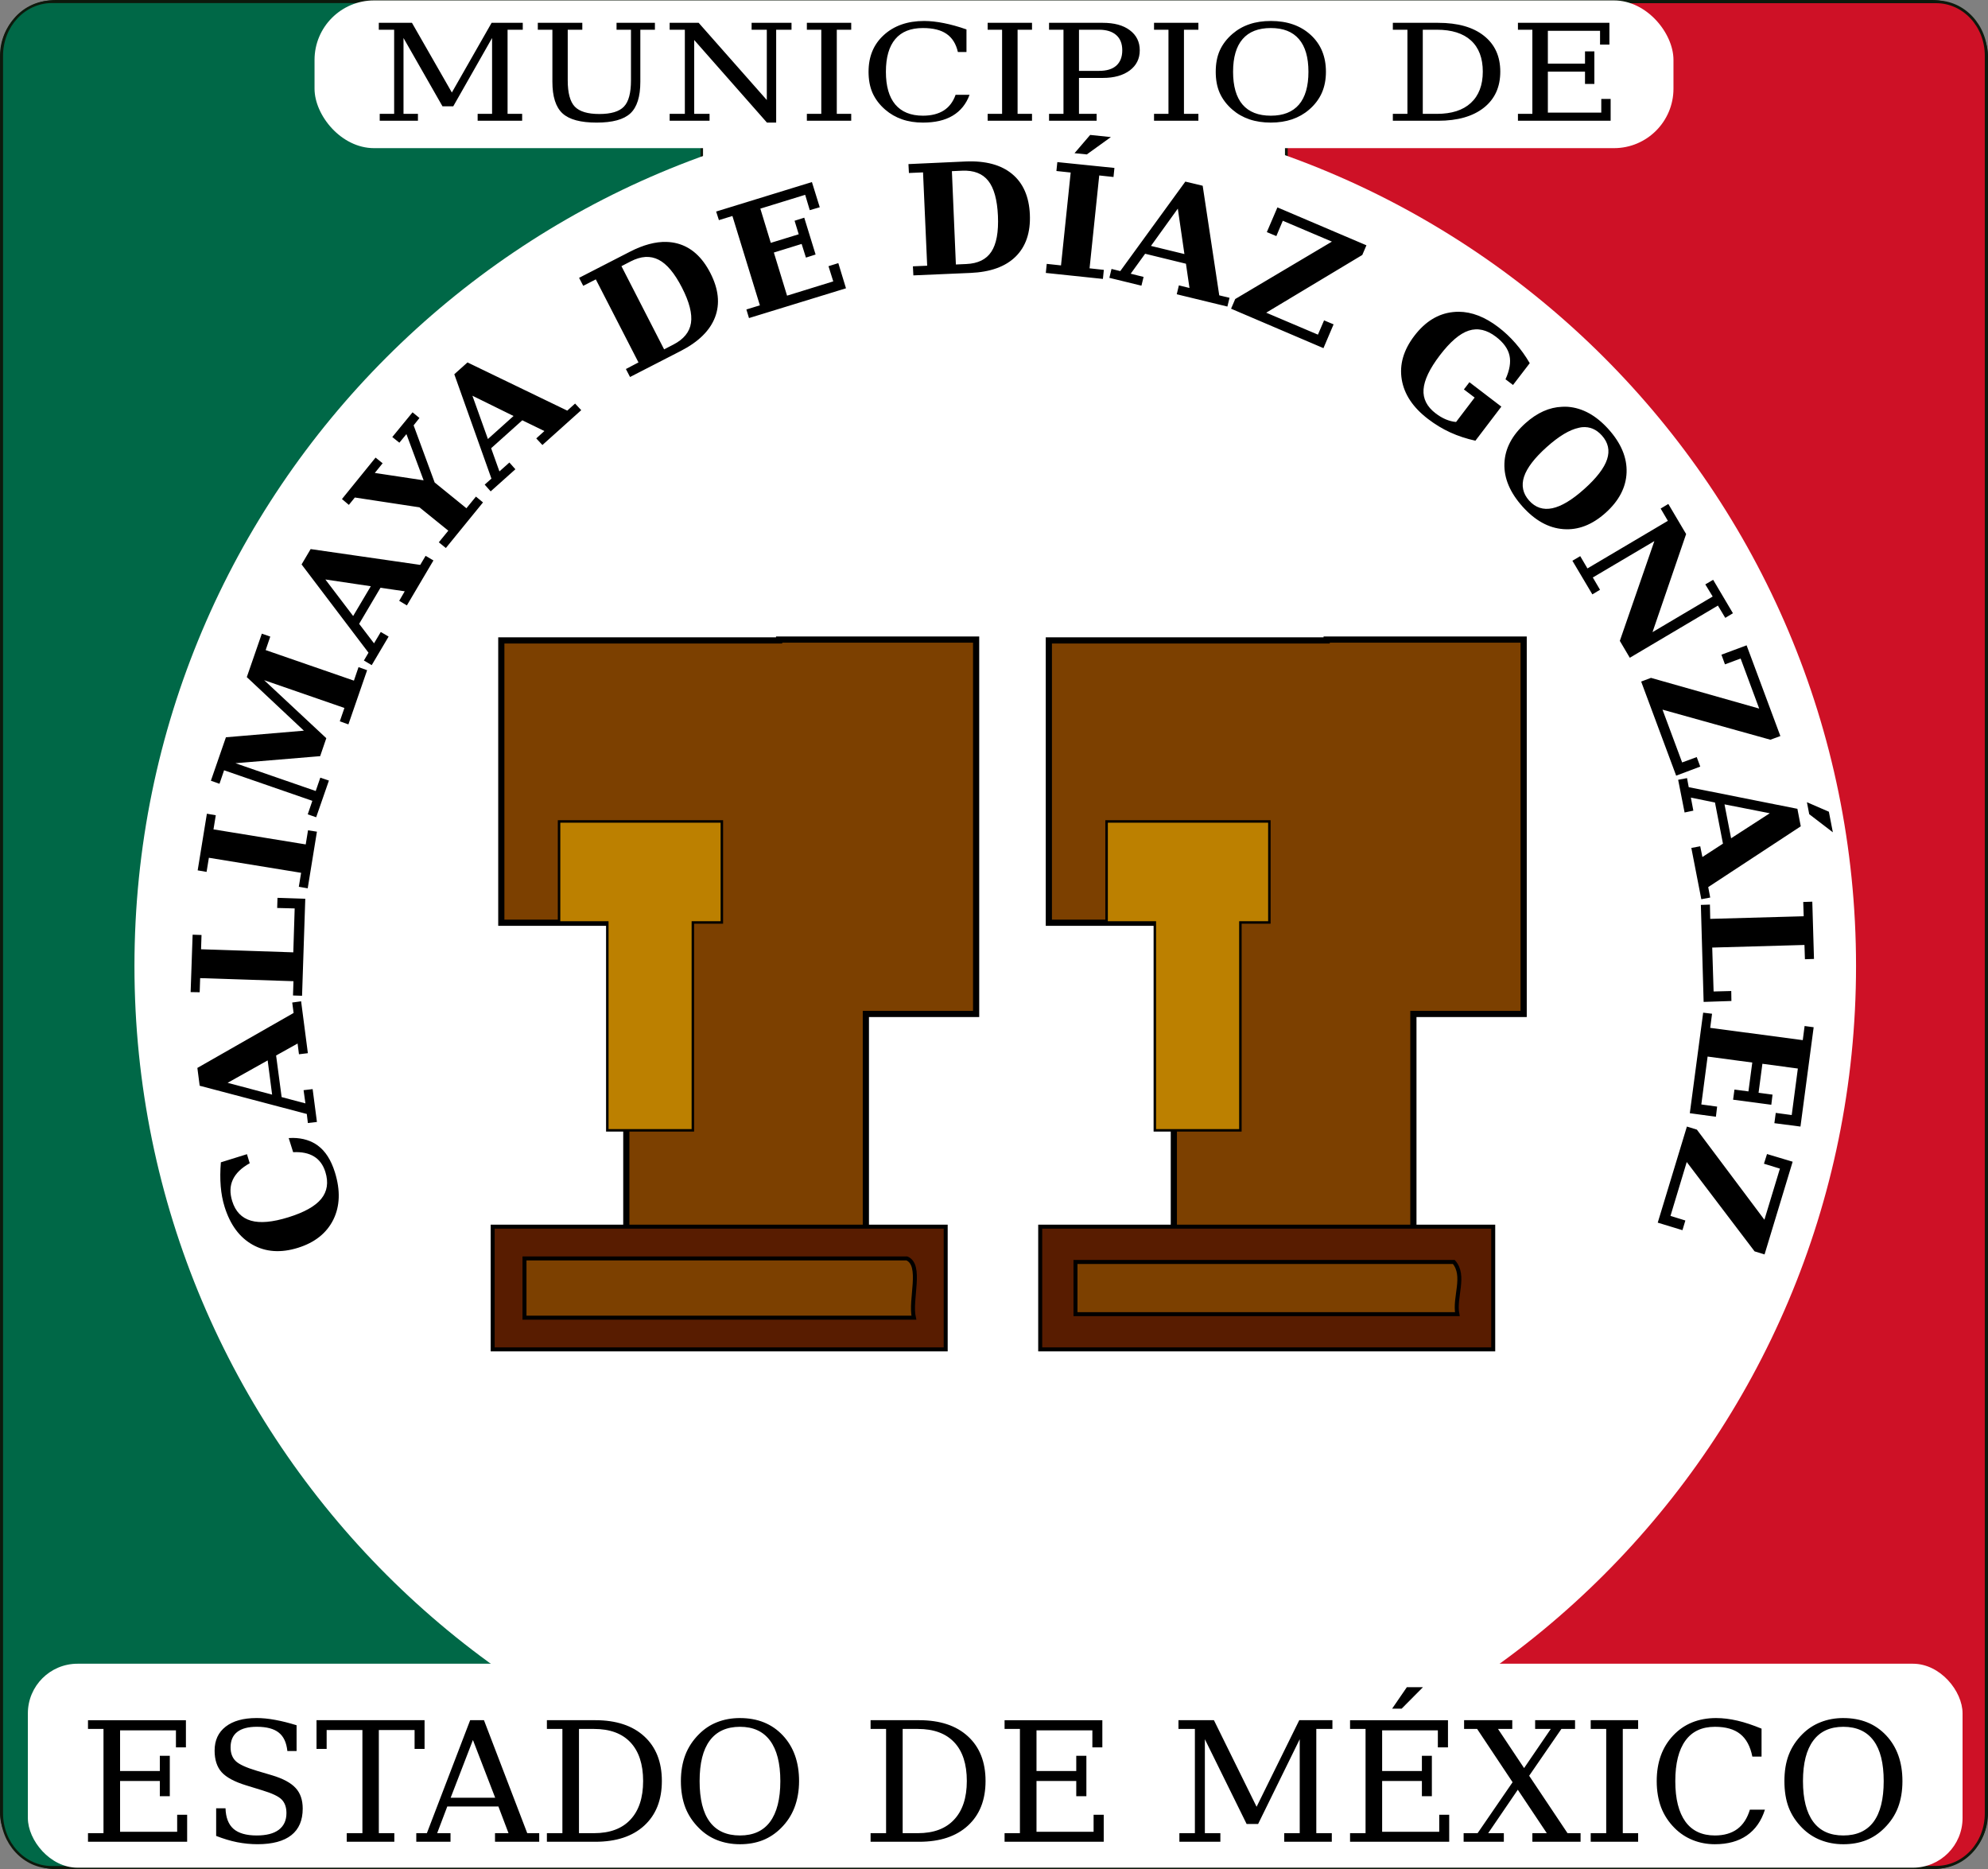
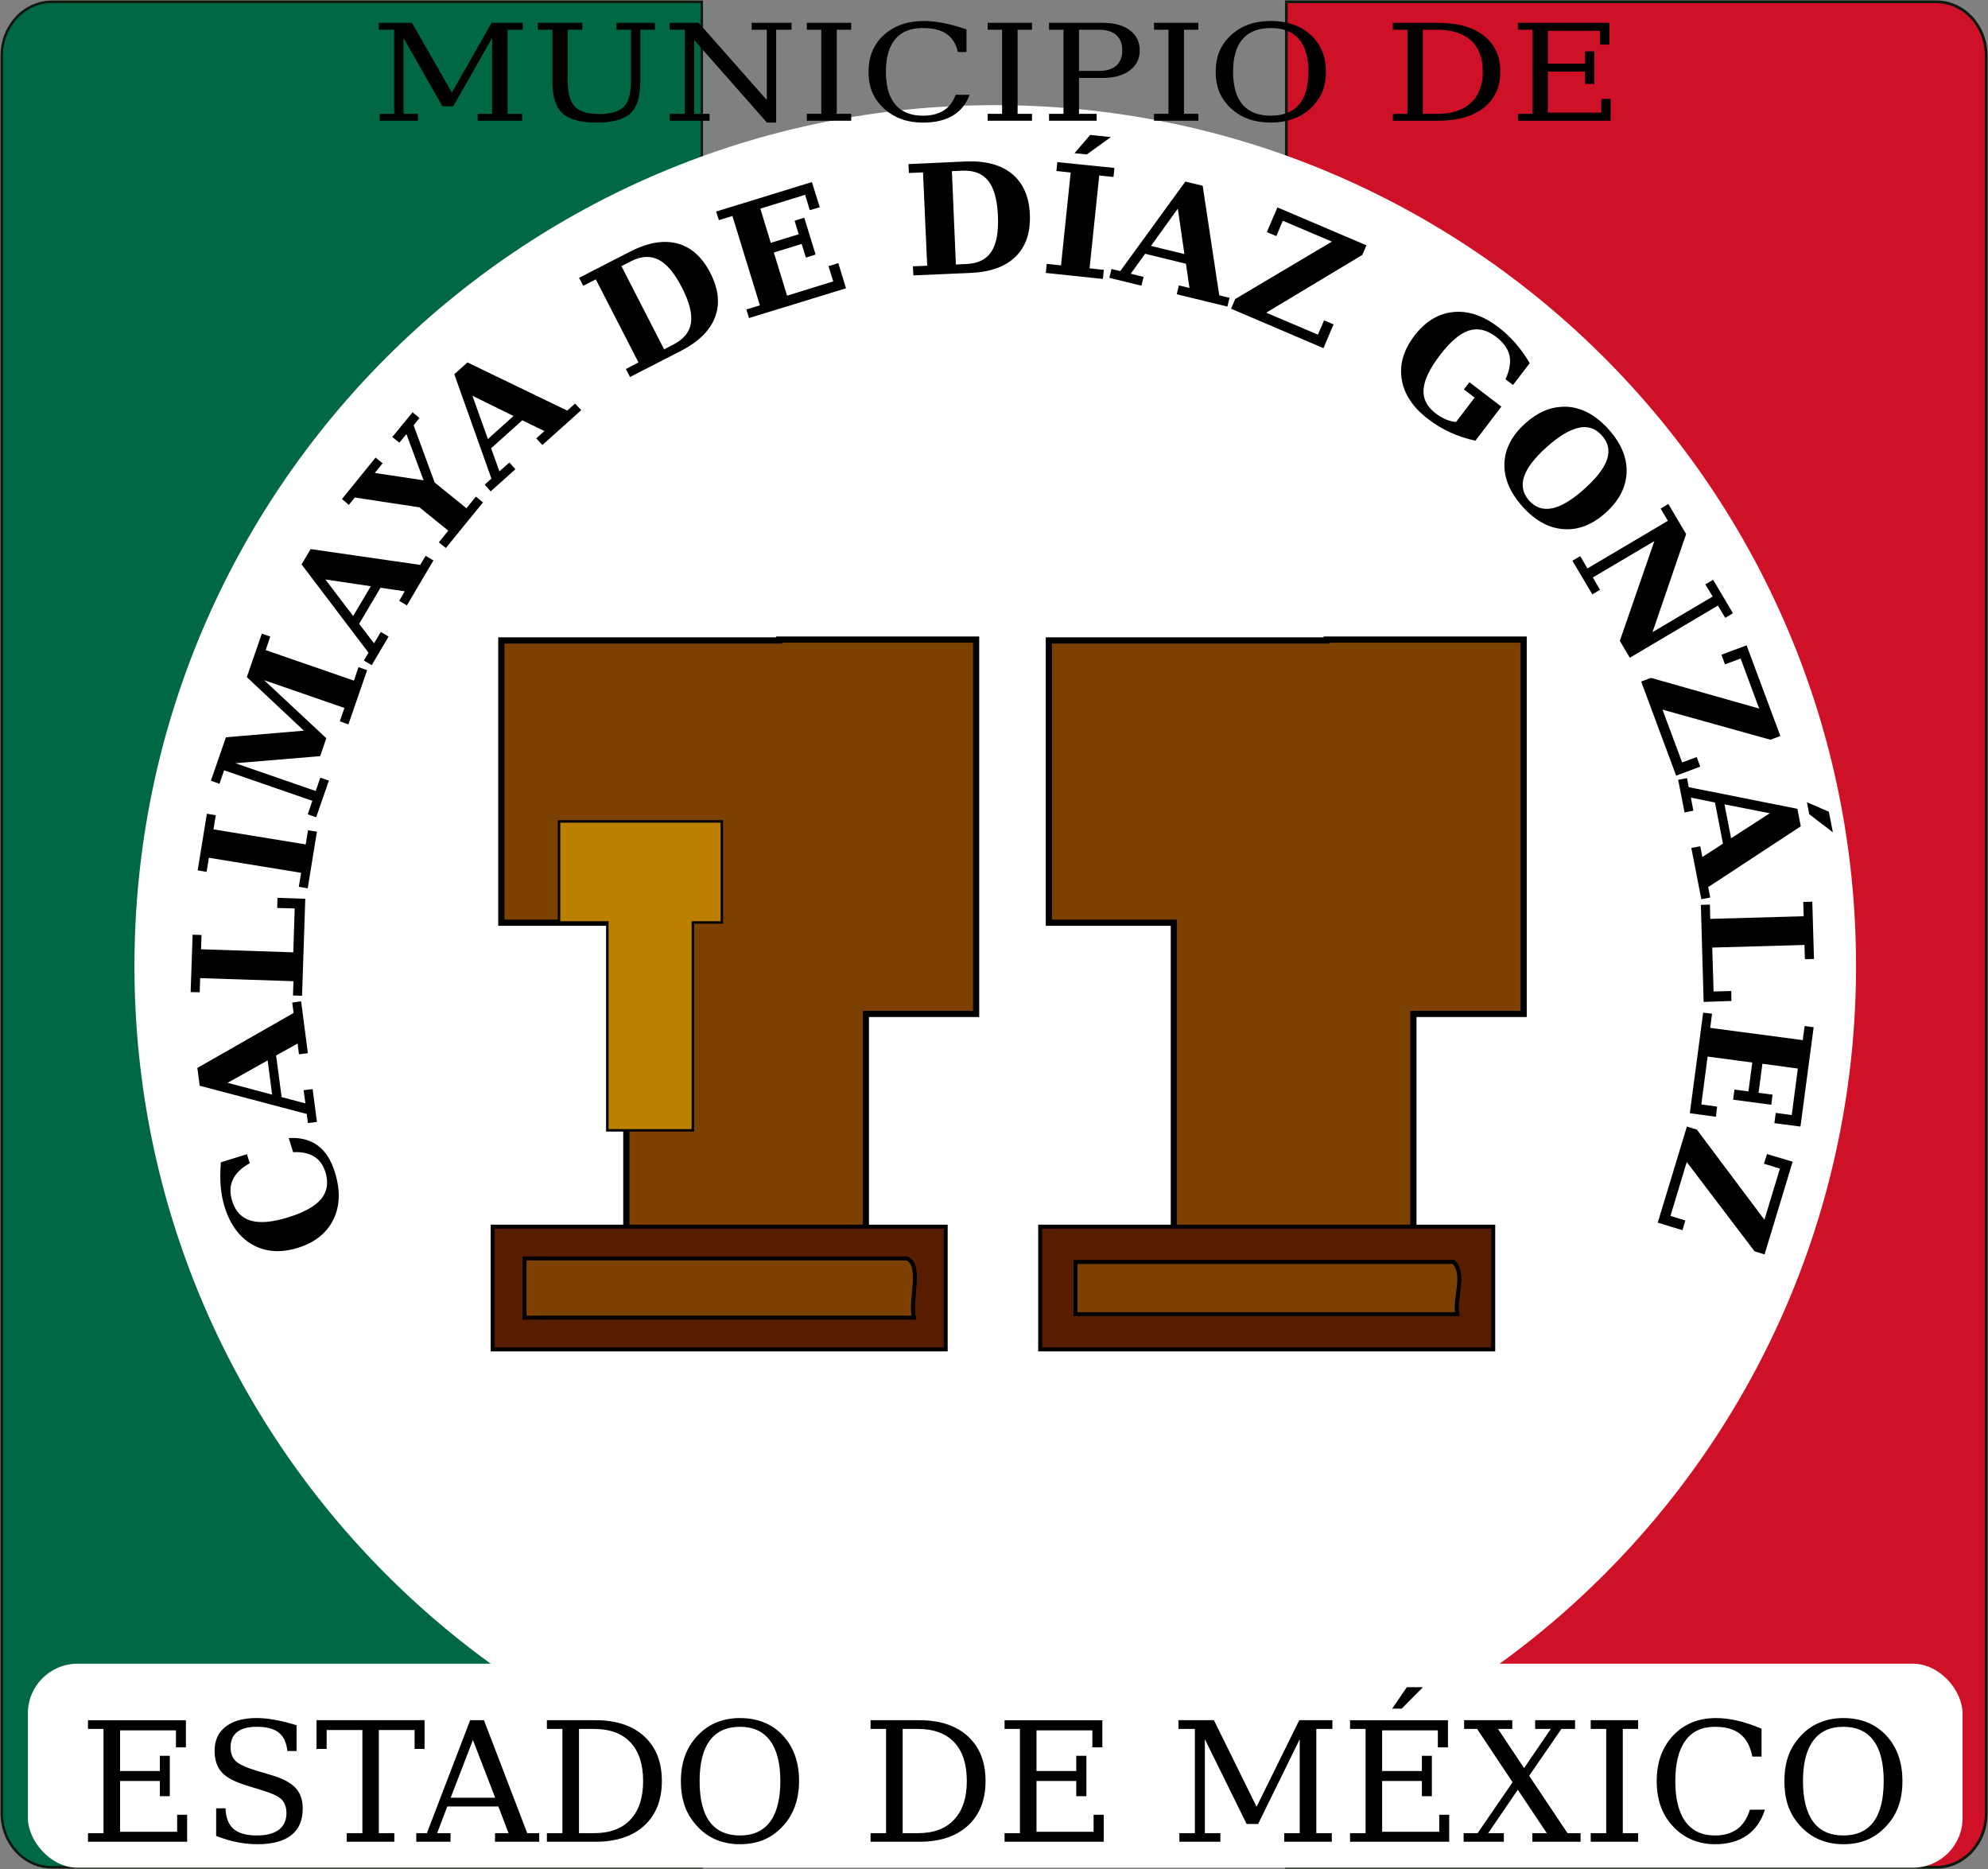
<svg xmlns="http://www.w3.org/2000/svg" xmlns:ns1="http://www.inkscape.org/namespaces/inkscape" xmlns:ns2="http://sodipodi.sourceforge.net/DTD/sodipodi-0.dtd" width="404.775" height="380.521" id="svg2" version="1.1" ns1:version="0.47 r22583" ns2:docname="BASE PARA MUNICIPIOS.svg">
  <rect width="100%" height="100%" fill="#808080" stroke="none" />
  <defs id="defs4">
    <ns1:perspective ns2:type="inkscape:persp3d" ns1:vp_x="0 : 526.18109 : 1" ns1:vp_y="0 : 1000 : 0" ns1:vp_z="744.09448 : 526.18109 : 1" ns1:persp3d-origin="372.04724 : 350.78739 : 1" id="perspective10" />
    <ns1:perspective id="perspective2905" ns1:persp3d-origin="0.5 : 0.33333333 : 1" ns1:vp_z="1 : 0.5 : 1" ns1:vp_y="0 : 1000 : 0" ns1:vp_x="0 : 0.5 : 1" ns2:type="inkscape:persp3d" />
    <ns1:perspective id="perspective2978" ns1:persp3d-origin="0.5 : 0.33333333 : 1" ns1:vp_z="1 : 0.5 : 1" ns1:vp_y="0 : 1000 : 0" ns1:vp_x="0 : 0.5 : 1" ns2:type="inkscape:persp3d" />
    <ns1:perspective id="perspective3949" ns1:persp3d-origin="0.5 : 0.33333333 : 1" ns1:vp_z="1 : 0.5 : 1" ns1:vp_y="0 : 1000 : 0" ns1:vp_x="0 : 0.5 : 1" ns2:type="inkscape:persp3d" />
    <ns1:perspective id="perspective2913" ns1:persp3d-origin="0.5 : 0.33333333 : 1" ns1:vp_z="1 : 0.5 : 1" ns1:vp_y="0 : 1000 : 0" ns1:vp_x="0 : 0.5 : 1" ns2:type="inkscape:persp3d" />
    <ns1:perspective id="perspective2898" ns1:persp3d-origin="0.5 : 0.33333333 : 1" ns1:vp_z="1 : 0.5 : 1" ns1:vp_y="0 : 1000 : 0" ns1:vp_x="0 : 0.5 : 1" ns2:type="inkscape:persp3d" />
  </defs>
  <ns2:namedview id="base" pagecolor="#ffffff" bordercolor="#666666" borderopacity="1.0" ns1:pageopacity="0.0" ns1:pageshadow="2" ns1:zoom="0.9899495" ns1:cx="272.88904" ns1:cy="230.50339" ns1:document-units="mm" ns1:current-layer="layer2" showgrid="false" ns1:window-width="1440" ns1:window-height="848" ns1:window-x="0" ns1:window-y="1" ns1:window-maximized="1" showguides="true" ns1:guide-bbox="true" />
  <g ns1:groupmode="layer" id="layer2" ns1:label="base gral" style="display:inline" transform="translate(0.003,27.271)" ns2:insensitive="true">
-     <rect style="fill:#ffffff;fill-opacity:1;stroke:#0d190c;stroke-width:0.746;stroke-miterlimit:4;stroke-opacity:1;stroke-dasharray:none" id="rect4108" width="404.029" height="379.775" x="0.371" y="-26.898" ry="10.983" />
    <path style="fill:#ce1126;fill-opacity:1;stroke:#0d190c;stroke-width:0.562;stroke-miterlimit:4;stroke-opacity:1;stroke-dasharray:none" d="m 261.91,-26.903 0,379.773 132.305,0 c 5.648,0 10.187,-4.89 10.187,-10.975 l 0,-357.823 c 0,-6.085 -4.539,-10.975 -10.187,-10.975 l -132.305,0 z" id="rect4112" />
    <path style="fill:#006847;fill-opacity:1;stroke:#0d190c;stroke-width:0.511;stroke-miterlimit:4;stroke-opacity:1;stroke-dasharray:none" d="m 10.58,-26.903 c -5.648,0 -10.218,4.89 -10.218,10.975 l 0,357.823 c 0,6.085 4.57,10.975 10.218,10.975 l 132.305,0 0,-379.773 -132.305,0 z" id="rect4110" />
    <path style="fill:#ffffff;fill-opacity:1;stroke:none;display:inline" d="m 202.625,21.406 c -96.798,0 -175.25,78.452 -175.25,175.25 0,96.798 78.452,175.281 175.25,175.281 96.798,0 175.281,-78.484 175.281,-175.281 0,-96.798 -78.484,-175.25 -175.281,-175.25 z" transform="translate(-0.003,-27.271)" id="path4083" />
    <rect style="fill:#ffffff;fill-opacity:1;stroke:none" id="rect4106" width="393.921" height="41.521" x="151.789" y="680.573" ry="10.108" transform="translate(-146.118,-369.145)" />
    <path transform="translate(-146.118,-369.145)" style="font-size:33.952px;font-style:normal;font-variant:normal;font-weight:normal;font-stretch:normal;text-align:start;line-height:125%;writing-mode:lr-tb;text-anchor:start;fill:#000000;fill-opacity:1;stroke:none;display:inline;font-family:DejaVu Serif;-inkscape-font-specification:DejaVu Serif" d="m 432.562,685.35 -3,4.375 1.938,0 4.344,-4.375 -3.281,0 z m -234.219,6.281 c -2.697,3e-5 -4.789,0.59 -6.281,1.75 -1.492,1.16 -2.25,2.775 -2.25,4.875 0,1.868 0.476,3.334 1.438,4.406 0.973,1.072 2.666,1.969 5.031,2.688 l 3.25,1 c 2.011,0.608 3.319,1.234 3.938,1.875 0.63,0.641 0.969,1.556 0.969,2.75 -2e-5,1.492 -0.524,2.622 -1.562,3.406 -1.028,0.774 -2.533,1.156 -4.5,1.156 -2.111,0 -3.68,-0.449 -4.719,-1.344 -1.028,-0.906 -1.57,-2.309 -1.625,-4.188 l -1.906,0 0,5.625 c 1.459,0.564 2.878,1.005 4.281,1.281 1.415,0.276 2.797,0.406 4.156,0.406 3.039,0 5.339,-0.628 6.875,-1.844 1.536,-1.216 2.312,-3.008 2.312,-5.406 -2e-5,-1.757 -0.476,-3.149 -1.438,-4.188 -0.951,-1.05 -2.569,-1.92 -4.812,-2.594 l -3.062,-0.906 c -2.221,-0.663 -3.659,-1.326 -4.344,-2 -0.685,-0.674 -1.031,-1.599 -1.031,-2.781 -1e-5,-1.359 0.437,-2.418 1.344,-3.125 0.917,-0.718 2.254,-1.062 4,-1.062 2,2e-5 3.496,0.403 4.469,1.188 0.984,0.774 1.562,2.004 1.75,3.75 l 1.875,0 0,-5.25 c -1.547,-0.475 -3.005,-0.851 -4.375,-1.094 -1.37,-0.254 -2.632,-0.375 -3.781,-0.375 z m 98.438,0 c -1.702,3e-5 -3.264,0.291 -4.656,0.844 -1.393,0.542 -2.604,1.354 -3.688,2.438 -1.238,1.238 -2.173,2.638 -2.781,4.219 -0.597,1.569 -0.906,3.343 -0.906,5.344 0,2 0.309,3.806 0.906,5.375 0.608,1.569 1.543,2.95 2.781,4.188 1.072,1.072 2.284,1.885 3.688,2.438 1.415,0.553 2.976,0.844 4.656,0.844 1.691,0 3.232,-0.271 4.625,-0.812 1.393,-0.553 2.636,-1.386 3.719,-2.469 1.238,-1.227 2.142,-2.607 2.75,-4.188 0.608,-1.591 0.937,-3.397 0.938,-5.375 -3e-5,-3.857 -1.102,-6.958 -3.312,-9.312 -2.21,-2.354 -5.127,-3.531 -8.719,-3.531 z m 198.781,0 c -3.636,3e-5 -6.56,1.197 -8.781,3.562 -2.221,2.354 -3.344,5.435 -3.344,9.281 0,1.989 0.309,3.795 0.906,5.375 0.608,1.569 1.512,2.95 2.75,4.188 1.072,1.072 2.306,1.885 3.688,2.438 1.381,0.553 2.886,0.844 4.5,0.844 2.63,0 4.787,-0.599 6.5,-1.781 1.724,-1.194 2.958,-2.94 3.688,-5.25 l -3.062,0 c -0.531,1.746 -1.369,3.053 -2.562,3.938 -1.194,0.873 -2.717,1.312 -4.562,1.312 -2.641,0 -4.641,-0.945 -6,-2.812 -1.359,-1.879 -2.063,-4.625 -2.062,-8.25 -10e-6,-3.636 0.703,-6.382 2.062,-8.25 1.359,-1.879 3.359,-2.812 6,-2.812 2.221,2e-5 3.929,0.485 5.156,1.469 1.238,0.984 2.06,2.516 2.469,4.594 l 1.875,0 0,-5.688 c -1.757,-0.718 -3.381,-1.271 -4.906,-1.625 -1.525,-0.354 -2.964,-0.531 -4.312,-0.531 z m 25.875,0 c -1.702,3e-5 -3.232,0.291 -4.625,0.844 -1.393,0.542 -2.636,1.354 -3.719,2.438 -1.238,1.238 -2.173,2.638 -2.781,4.219 -0.597,1.569 -0.875,3.343 -0.875,5.344 0,2 0.278,3.806 0.875,5.375 0.608,1.569 1.543,2.95 2.781,4.188 1.072,1.072 2.315,1.885 3.719,2.438 1.415,0.553 2.945,0.844 4.625,0.844 1.691,0 3.232,-0.271 4.625,-0.812 1.393,-0.553 2.636,-1.386 3.719,-2.469 1.238,-1.227 2.173,-2.607 2.781,-4.188 0.608,-1.591 0.906,-3.397 0.906,-5.375 -3e-5,-3.857 -1.102,-6.958 -3.312,-9.312 -2.21,-2.354 -5.127,-3.531 -8.719,-3.531 z m -357.406,0.438 0,1.781 3.156,0 0,21.219 -3.156,0 0,1.75 20.188,0 0,-5.5 -2.031,0 0,3.469 -11.625,0 0,-10.344 8.094,0 0,3.094 2.031,0 0,-8.219 -2.031,0 0,3.094 -8.094,0 0,-8.281 11.375,0 0,3.469 2.031,0 0,-5.531 -19.938,0 z m 46.531,0 0,5.844 2.062,0 0,-3.844 7.281,0 0,21 -3.188,0 0,1.75 9.688,0 0,-1.75 -3.156,0 0,-21 7.281,0 0,3.844 2.031,0 0,-5.844 -22,0 z m 31.281,0 -8.812,23 -2.156,0 0,1.75 6.969,0 0,-1.75 -2.719,0 2.062,-5.438 10.406,0 2.062,5.438 -2.75,0 0,1.75 9,0 0,-1.75 -2.438,0 -8.812,-23 -2.812,0 z m 15.625,0 0,1.781 3.156,0 0,21.219 -3.156,0 0,1.75 9.844,0 c 4.255,0 7.581,-1.093 9.969,-3.281 2.387,-2.188 3.594,-5.203 3.594,-9.094 -3e-5,-3.879 -1.207,-6.916 -3.594,-9.094 -2.376,-2.177 -5.703,-3.281 -9.969,-3.281 l -9.844,0 z m 65.906,0 0,1.781 3.156,0 0,21.219 -3.156,0 0,1.75 9.875,0 c 4.255,0 7.55,-1.093 9.938,-3.281 2.387,-2.188 3.594,-5.203 3.594,-9.094 -3e-5,-3.879 -1.207,-6.916 -3.594,-9.094 -2.376,-2.177 -5.671,-3.281 -9.938,-3.281 l -9.875,0 z m 27.281,0 0,1.781 3.125,0 0,21.219 -3.125,0 0,1.75 20.188,0 0,-5.5 -2.062,0 0,3.469 -11.625,0 0,-10.344 8.094,0 0,3.094 2.062,0 0,-8.219 -2.062,0 0,3.094 -8.094,0 0,-8.281 11.375,0 0,3.469 2.031,0 0,-5.531 -19.906,0 z m 35.406,0 0,1.781 3.344,0 0,21.219 -3.156,0 0,1.75 8.344,0 0,-1.75 -3.156,0 0,-19.125 8.5,17.25 2.344,0 8.469,-17.25 0,19.125 -3.156,0 0,1.75 9.688,0 0,-1.75 -3.156,0 0,-21.219 3.281,0 0,-1.781 -6.75,0 -8.688,17.625 -8.688,-17.625 -7.219,0 z m 34.938,0 0,1.781 3.156,0 0,21.219 -3.156,0 0,1.75 20.188,0 0,-5.5 -2.031,0 0,3.469 -11.625,0 0,-10.344 8.094,0 0,3.094 2.031,0 0,-8.219 -2.031,0 0,3.094 -8.094,0 0,-8.281 11.344,0 0,3.469 2.062,0 0,-5.531 -19.938,0 z m 23.219,0 0,1.781 2.656,0 7.219,10.844 -7.125,10.375 -2.844,0 0,1.75 8.188,0 0,-1.75 -3.188,0 6.031,-8.844 5.906,8.844 -2.938,0 0,1.75 9.812,0 0,-1.75 -2.656,0 -7.812,-11.688 6.562,-9.531 2.781,0 0,-1.781 -8.125,0 0,1.781 3.188,0 -5.438,7.969 -5.312,-7.969 2.906,0 0,-1.781 -9.812,0 z m 25.781,0 0,1.781 3.156,0 0,21.219 -3.156,0 0,1.75 9.656,0 0,-1.75 -3.125,0 0,-21.219 3.125,0 0,-1.781 -9.656,0 z m -173.219,1.344 c 2.708,2e-5 4.743,0.945 6.125,2.812 1.381,1.857 2.094,4.592 2.094,8.25 -2e-5,3.647 -0.712,6.413 -2.094,8.281 -1.382,1.857 -3.417,2.781 -6.125,2.781 -2.719,0 -4.775,-0.924 -6.156,-2.781 -1.382,-1.868 -2.063,-4.634 -2.062,-8.281 -10e-6,-3.658 0.681,-6.393 2.062,-8.25 1.382,-1.868 3.437,-2.812 6.156,-2.812 z m 224.656,0 c 2.708,2e-5 4.775,0.945 6.156,2.812 1.381,1.857 2.062,4.592 2.062,8.25 -2e-5,3.647 -0.681,6.413 -2.062,8.281 -1.382,1.857 -3.449,2.781 -6.156,2.781 -2.719,0 -4.743,-0.924 -6.125,-2.781 -1.382,-1.868 -2.094,-4.634 -2.094,-8.281 -10e-6,-3.658 0.712,-6.393 2.094,-8.25 1.382,-1.868 3.406,-2.812 6.125,-2.812 z M 264,693.85 l 3.062,0 c 3.227,2e-5 5.693,0.906 7.406,2.719 1.713,1.813 2.594,4.449 2.594,7.875 -2e-5,3.426 -0.87,6.04 -2.594,7.875 -1.713,1.835 -4.19,2.75 -7.406,2.75 l -3.062,0 0,-21.219 z m 65.906,0 3.094,0 c 3.227,2e-5 5.693,0.906 7.406,2.719 1.713,1.813 2.562,4.449 2.562,7.875 -2e-5,3.426 -0.87,6.04 -2.594,7.875 -1.713,1.835 -4.159,2.75 -7.375,2.75 l -3.094,0 0,-21.219 z m -87.5,2.25 4.531,11.75 -9.062,0 4.531,-11.75 z" id="text4089" />
-     <rect style="fill:#ffffff;fill-opacity:1;stroke:none" id="rect3833" width="276.692" height="30.072" x="64.039" y="-27.184" ry="12.11" />
    <path style="font-size:29.46px;font-style:normal;font-variant:normal;font-weight:normal;font-stretch:normal;text-align:start;line-height:125%;writing-mode:lr-tb;text-anchor:start;fill:#000000;fill-opacity:1;stroke:none;display:inline;font-family:DejaVu Serif;-inkscape-font-specification:DejaVu Serif" d="m 188.156,-23 c -3.397,2e-5 -6.143,0.969 -8.219,2.875 -2.075,1.897 -3.094,4.369 -3.094,7.469 0,1.603 0.255,3.039 0.812,4.312 0.568,1.265 1.437,2.409 2.594,3.406 1.002,0.864 2.147,1.523 3.438,1.969 1.291,0.445 2.711,0.656 4.219,0.656 2.457,-4e-7 4.462,-0.453 6.062,-1.406 1.611,-0.962 2.756,-2.388 3.438,-4.25 l -2.844,0 c -0.496,1.407 -1.291,2.475 -2.406,3.188 -1.115,0.704 -2.526,1.063 -4.25,1.062 -2.468,1e-6 -4.355,-0.776 -5.625,-2.281 -1.27,-1.514 -1.906,-3.735 -1.906,-6.656 -1e-5,-2.93 0.636,-5.151 1.906,-6.656 1.27,-1.514 3.157,-2.25 5.625,-2.25 2.075,1.9e-5 3.666,0.395 4.812,1.188 1.156,0.793 1.93,2.013 2.312,3.688 l 1.75,0 0,-4.594 c -1.642,-0.579 -3.169,-0.996 -4.594,-1.281 -1.425,-0.285 -2.772,-0.437 -4.031,-0.438 z m 70.594,0 c -1.59,2e-5 -3.043,0.211 -4.344,0.656 -1.301,0.436 -2.457,1.096 -3.469,1.969 -1.156,0.998 -2.026,2.133 -2.594,3.406 -0.558,1.265 -0.812,2.7 -0.812,4.312 0,1.612 0.255,3.048 0.812,4.312 0.568,1.265 1.437,2.409 2.594,3.406 1.002,0.864 2.157,1.523 3.469,1.969 1.322,0.445 2.774,0.656 4.344,0.656 1.58,-4e-7 3.012,-0.22 4.312,-0.656 1.301,-0.445 2.457,-1.096 3.469,-1.969 1.156,-0.989 2.026,-2.133 2.594,-3.406 0.568,-1.283 0.844,-2.718 0.844,-4.312 -2e-5,-3.109 -1.029,-5.603 -3.094,-7.5 -2.065,-1.897 -4.769,-2.844 -8.125,-2.844 z m -181.625,0.375 0,1.406 3.125,0 0,17.125 -2.938,0 0,1.406 7.781,0 0,-1.406 -2.938,0 0,-15.438 7.938,13.906 2.188,0 7.906,-13.906 0,15.438 -2.938,0 0,1.406 9.062,0 0,-1.406 -2.969,0 0,-17.125 3.094,0 0,-1.406 -6.344,0 L 92,-8.438 83.875,-22.625 l -6.75,0 z m 32.375,0 0,1.406 2.969,0 0,10.594 c 0,3.019 0.689,5.173 2.062,6.438 1.384,1.265 3.695,1.875 6.938,1.875 3.242,-4e-7 5.522,-0.619 6.875,-1.875 1.353,-1.256 2.031,-3.4 2.031,-6.438 l 0,-10.594 2.969,0 0,-1.406 -7.812,0 0,1.406 2.938,0 0,10.312 c -2e-5,2.547 -0.467,4.337 -1.438,5.344 -0.96,1.006 -2.636,1.5 -5,1.5 -2.364,1.4e-6 -4.029,-0.494 -5,-1.5 -0.96,-1.006 -1.438,-2.796 -1.438,-5.344 l 0,-10.312 2.969,0 0,-1.406 -9.062,0 z m 26.844,0 0,1.406 3.094,0 0,17.125 -3.094,0 0,1.406 8.125,0 0,-1.406 -3.125,0 0,-15.031 14.812,16.812 1.875,0 0,-18.906 3.125,0 0,-1.406 -8.125,0 0,1.406 3.094,0 0,14.312 -13.875,-15.719 -5.906,0 z m 27.938,0 0,1.406 2.938,0 0,17.125 -2.938,0 0,1.406 9.031,0 0,-1.406 -2.938,0 0,-17.125 2.938,0 0,-1.406 -9.031,0 z m 36.812,0 0,1.406 2.938,0 0,17.125 -2.938,0 0,1.406 9.031,0 0,-1.406 -2.938,0 0,-17.125 2.938,0 0,-1.406 -9.031,0 z m 12.5,0 0,1.406 2.938,0 0,17.125 -2.938,0 0,1.406 9.688,0 0,-1.406 -3.594,0 0,-7.312 4.844,0 c 2.313,9e-6 4.147,-0.516 5.5,-1.531 1.353,-1.015 2.031,-2.384 2.031,-4.094 -2e-5,-1.719 -0.679,-3.087 -2.031,-4.094 -1.353,-1.015 -3.187,-1.5 -5.5,-1.5 l -10.938,0 z m 21.375,0 0,1.406 2.938,0 0,17.125 -2.938,0 0,1.406 9.031,0 0,-1.406 -2.938,0 0,-17.125 2.938,0 0,-1.406 -9.031,0 z m 48.625,0 0,1.406 2.969,0 0,17.125 -2.969,0 0,1.406 9.219,0 c 3.975,0 7.082,-0.893 9.312,-2.656 2.23,-1.764 3.344,-4.208 3.344,-7.344 -2e-5,-3.126 -1.114,-5.558 -3.344,-7.312 -2.22,-1.755 -5.327,-2.625 -9.312,-2.625 l -9.219,0 z m 25.469,0 0,1.406 2.938,0 0,17.125 -2.938,0 0,1.406 18.875,0 0,-4.438 -1.906,0 0,2.781 -10.875,0 0,-8.344 7.562,0 0,2.5 1.906,0 0,-6.625 -1.906,0 0,2.5 -7.562,0 0,-6.688 10.625,0 0,2.812 1.906,0 0,-4.438 -18.625,0 z m -50.312,1.062 c 2.53,1.9e-5 4.428,0.745 5.719,2.25 1.291,1.496 1.937,3.708 1.938,6.656 -2e-5,2.939 -0.647,5.182 -1.938,6.688 -1.291,1.496 -3.189,2.25 -5.719,2.25 -2.54,1e-6 -4.459,-0.754 -5.75,-2.25 -1.291,-1.505 -1.938,-3.748 -1.938,-6.688 -1e-5,-2.948 0.647,-5.16 1.938,-6.656 1.291,-1.505 3.21,-2.25 5.75,-2.25 z m -39.062,0.344 4.094,0 c 1.538,1.9e-5 2.695,0.381 3.5,1.094 0.805,0.713 1.219,1.731 1.219,3.094 -2e-5,1.354 -0.413,2.404 -1.219,3.125 -0.805,0.713 -1.962,1.063 -3.5,1.062 l -4.094,0 0,-8.375 z m 70,0 2.875,0 c 3.015,1.9e-5 5.337,0.727 6.938,2.188 1.6,1.461 2.406,3.583 2.406,6.344 -2e-5,2.761 -0.827,4.896 -2.438,6.375 -1.6,1.479 -3.902,2.219 -6.906,2.219 l -2.875,0 0,-17.125 z" id="text3827" />
    <path transform="matrix(1.06,0,0,1.06,-161.424,-398.584)" d="m 477.802,541.225 a 134.35,134.35 0 1 1 -268.701,0 134.35,134.35 0 1 1 268.701,0 z" ns2:ry="134.3503" ns2:rx="134.3503" ns2:cy="541.22498" ns2:cx="343.45187" id="path2978" style="fill:#ffffff;fill-opacity:1;stroke:none;display:inline" ns2:type="arc" />
  </g>
  <g ns1:groupmode="layer" id="layer3" ns1:label="nombre" style="display:inline" transform="translate(0.003,27.271)" ns2:insensitive="true">
    <path style="font-size:31.134px;font-style:normal;font-variant:normal;font-weight:bold;font-stretch:normal;text-align:start;line-height:125%;writing-mode:lr-tb;text-anchor:start;fill:#000000;fill-opacity:1;stroke:none;font-family:DejaVu Serif;-inkscape-font-specification:DejaVu Serif Bold" d="m 221.969,27.469 -3.188,3.719 2.5,0.25 4.906,-3.531 -4.219,-0.438 z m -25.375,5.406 -11.625,0.531 0.094,1.812 2.875,-0.125 0.844,19 -2.906,0.125 0.094,1.844 11.625,-0.5 c 4.06,-0.177 7.116,-1.275 9.188,-3.312 2.082,-2.049 3.066,-4.918 2.906,-8.594 -0.159,-3.655 -1.384,-6.4 -3.625,-8.25 -2.241,-1.85 -5.398,-2.709 -9.469,-2.531 z m 18.688,0.125 -0.188,1.812 2.906,0.312 -1.969,18.906 -2.906,-0.312 -0.188,1.844 11.625,1.219 0.188,-1.844 -2.906,-0.312 1.969,-18.906 2.906,0.312 0.188,-1.844 L 215.281,33 z m -19.375,1.75 c 2.379,-0.104 4.153,0.591 5.312,2.062 1.159,1.461 1.825,3.834 1.969,7.125 0.144,3.311 -0.306,5.746 -1.344,7.312 -1.027,1.566 -2.724,2.397 -5.094,2.5 l -2.125,0.094 -0.812,-19 2.094,-0.094 z m 45.438,2.219 -13.25,18.219 -1.781,-0.438 -0.438,1.812 6.531,1.594 0.438,-1.781 -2.625,-0.656 2.938,-4.062 8.312,2.031 0.719,4.938 -2.156,-0.531 -0.438,1.812 10.312,2.5 0.438,-1.781 -2.094,-0.5 -3.375,-22.312 -3.531,-0.844 z m -76.031,0.094 -19.5,6 0.562,1.75 2.75,-0.844 5.594,18.188 -2.75,0.844 0.531,1.75 19.75,-6.062 -1.562,-5.125 -2,0.625 0.969,3.094 -9.406,2.906 -2.688,-8.781 5.656,-1.75 0.875,2.781 1.969,-0.625 -2.312,-7.5 -1.969,0.625 0.844,2.75 -5.688,1.75 -2.125,-6.969 9.125,-2.812 0.938,3.125 2.031,-0.594 -1.594,-5.125 z m 94.781,5.156 -2.156,5.031 1.938,0.812 1.312,-3.125 10,4.25 -19.688,11.688 -0.844,1.969 18.812,8.031 2.062,-4.844 -1.938,-0.812 -1.25,2.906 -10.531,-4.469 19.562,-11.75 0.844,-1.969 -18.125,-7.719 z m -20.281,0.25 1.344,9.25 -6.812,-1.656 5.469,-7.594 z M 135.719,49.25 c -2.26,-0.069 -4.751,0.603 -7.469,2 l -10.344,5.312 0.844,1.625 2.562,-1.312 8.688,16.906 -2.562,1.344 0.844,1.625 10.344,-5.312 c 3.615,-1.858 5.938,-4.158 6.969,-6.875 1.035,-2.731 0.713,-5.728 -0.969,-9 -1.672,-3.254 -3.909,-5.256 -6.719,-6 -0.702,-0.186 -1.434,-0.289 -2.188,-0.312 z m -4.312,3.062 c 0.947,-0.059 1.853,0.137 2.688,0.562 1.664,0.843 3.245,2.727 4.75,5.656 1.515,2.948 2.131,5.362 1.844,7.219 -0.279,1.852 -1.484,3.322 -3.594,4.406 l -1.875,0.969 -8.688,-16.938 1.875,-0.969 c 1.059,-0.544 2.053,-0.847 3,-0.906 z M 297,63.469 c -0.381,-0.002 -0.776,0.023 -1.156,0.062 -3.037,0.323 -5.657,1.934 -7.875,4.844 -2.212,2.902 -3.056,5.861 -2.562,8.875 0.502,3.02 2.28,5.703 5.375,8.062 1.411,1.075 2.92,1.999 4.5,2.719 1.588,0.726 3.292,1.284 5.125,1.688 l 5.281,-6.938 -6.5,-4.969 -1.125,1.469 2.188,1.656 -3.781,4.969 c -0.709,-0.056 -1.397,-0.242 -2.094,-0.531 -0.697,-0.289 -1.385,-0.703 -2.062,-1.219 -1.773,-1.352 -2.601,-2.963 -2.469,-4.875 0.139,-1.921 1.248,-4.229 3.312,-6.938 2.083,-2.732 4.04,-4.429 5.875,-5.031 1.849,-0.604 3.692,-0.175 5.562,1.25 1.539,1.173 2.45,2.45 2.75,3.812 0.306,1.354 0.041,2.971 -0.812,4.844 l 1.531,1.156 3.406,-4.438 c -0.866,-1.488 -1.854,-2.852 -2.906,-4.062 -1.053,-1.21 -2.21,-2.298 -3.5,-3.281 -2.708,-2.064 -5.393,-3.11 -8.062,-3.125 z M 95.188,73.781 92.5,76.188 l 7.562,21.25 -1.375,1.219 1.219,1.375 5.031,-4.5 -1.219,-1.375 -2.031,1.812 L 100,91.25 l 6.344,-5.688 4.5,2.188 -1.656,1.5 1.25,1.344 7.906,-7.094 -1.25,-1.344 -1.594,1.438 -20.312,-9.812 z m 1,6.781 8.375,4.125 -5.219,4.688 -3.156,-8.812 z m 221.875,2.25 c -2.597,0.097 -5.077,1.203 -7.469,3.344 -2.733,2.447 -4.172,5.179 -4.281,8.188 -0.109,3.008 1.139,5.935 3.688,8.781 2.542,2.839 5.31,4.37 8.312,4.594 3.009,0.231 5.86,-0.865 8.594,-3.312 2.741,-2.454 4.172,-5.21 4.281,-8.219 0.109,-3.008 -1.108,-5.935 -3.656,-8.781 -2.542,-2.839 -5.327,-4.37 -8.344,-4.594 -0.375,-0.028 -0.754,-0.014 -1.125,0 z M 84,83.938 l -4.125,5.031 1.438,1.156 1.438,-1.75 3.5,9.406 -9.938,-1.5 1.594,-1.969 -1.438,-1.156 -6.844,8.438 1.406,1.188 1.219,-1.5 13.156,2 5.875,4.75 -1.938,2.375 1.438,1.156 7.562,-9.281 -1.438,-1.188 -1.938,2.375 -6.469,-5.25 -4.281,-11.625 1.188,-1.5 L 84,83.938 z m 238.125,3.031 c 1.569,-0.143 2.907,0.432 4.031,1.688 1.291,1.442 1.65,3.053 1.062,4.844 -0.587,1.791 -2.149,3.818 -4.656,6.062 -2.499,2.237 -4.656,3.52 -6.5,3.906 -1.844,0.386 -3.428,-0.12 -4.719,-1.562 -1.284,-1.435 -1.619,-3.07 -1.031,-4.875 0.602,-1.804 2.148,-3.814 4.625,-6.031 2.484,-2.224 4.648,-3.513 6.5,-3.906 0.233,-0.049 0.463,-0.105 0.688,-0.125 z m 17.562,15.625 -1.562,0.938 1.469,2.5 -16.375,9.688 -1.469,-2.5 -1.594,0.938 4.062,6.844 1.562,-0.938 -1.469,-2.5 12.531,-7.406 -7.031,20.312 2.031,3.438 17.938,-10.625 1.5,2.5 1.562,-0.938 -4.031,-6.812 -1.594,0.938 1.5,2.469 -12.25,7.25 6.844,-19.969 -3.625,-6.125 z m -276.438,9.188 -1.844,3.125 13.625,17.969 -0.938,1.594 1.594,0.938 3.438,-5.812 -1.594,-0.938 -1.375,2.312 L 73.125,127 l 4.344,-7.344 4.938,0.719 -1.125,1.938 1.562,0.938 5.406,-9.156 -1.594,-0.938 L 85.562,115 63.25,111.781 z m 3,6.188 9.25,1.375 -3.594,6.062 -5.656,-7.438 z M 53.312,129 50.25,137.844 61.875,148.75 46,150.094 l -3.062,8.844 1.75,0.625 0.938,-2.75 17.969,6.219 -0.938,2.75 1.719,0.594 2.594,-7.469 -1.75,-0.594 -0.938,2.719 -16.344,-5.656 17.25,-1.438 1.25,-3.656 -12.656,-11.812 16.344,5.656 -0.938,2.719 1.75,0.625 3.812,-11.031 -1.75,-0.625 -0.938,2.75 -17.969,-6.219 0.938,-2.75 L 53.312,129 z m 302.312,2.375 -5.125,1.906 0.719,1.969 3.188,-1.188 3.781,10.188 -22.031,-6.25 -2,0.75 7.125,19.156 4.906,-1.844 -0.719,-1.938 -2.969,1.094 -4,-10.75 21.969,6.125 2.031,-0.75 -6.875,-18.469 z m -12.125,27.031 -1.812,0.344 1.312,6.656 1.781,-0.375 -0.5,-2.656 4.906,1 1.625,8.375 -4.188,2.719 -0.438,-2.188 -1.812,0.344 2.031,10.438 1.812,-0.344 -0.406,-2.125 18.844,-12.375 -0.688,-3.562 -22.125,-4.406 -0.344,-1.844 z m 24.406,4.906 0.469,2.438 4.812,3.688 -0.812,-4.188 -4.469,-1.938 z m -16.781,0.438 9.219,1.812 -7.875,5.094 L 351.125,163.75 z m -309,1.906 -1.875,11.531 1.812,0.312 0.469,-2.875 18.781,3.062 -0.469,2.844 1.812,0.312 1.875,-11.531 -1.812,-0.281 -0.469,2.875 -18.781,-3.062 0.469,-2.875 -1.812,-0.312 z m 14.375,17.125 -0.062,2.062 3.562,0.094 -0.281,8.938 -18.781,-0.625 0.094,-2.906 -1.812,-0.062 -0.406,11.688 1.844,0.031 0.094,-2.875 19,0.625 -0.094,2.906 1.844,0.062 0.656,-19.75 -5.656,-0.188 z m 312.5,0.781 -1.844,0.062 0.094,2.906 -19.031,0.531 -0.062,-2.906 -1.844,0.062 0.562,19.75 5.656,-0.188 -0.031,-2.031 -3.594,0.094 -0.281,-8.938 18.781,-0.531 0.094,2.906 1.844,-0.062 L 369,183.562 z m -307.688,20.281 -1.812,0.25 0.281,2.125 -19.594,11.188 0.469,3.625 21.812,5.75 0.219,1.844 1.844,-0.219 -0.875,-6.688 -1.844,0.219 0.375,2.688 -4.844,-1.281 -1.125,-8.469 4.375,-2.438 0.281,2.188 1.812,-0.219 -1.375,-10.562 z m 285.469,2.312 -2.719,20.469 5.312,0.719 0.25,-2.062 -3.219,-0.438 1.281,-9.75 9.094,1.219 -0.781,5.875 -2.844,-0.375 -0.281,2.062 7.781,1.031 0.25,-2.062 -2.844,-0.375 0.781,-5.906 7.219,0.969 -1.25,9.469 -3.25,-0.438 -0.281,2.094 5.312,0.688 2.688,-20.219 -1.844,-0.25 -0.375,2.875 -18.844,-2.5 0.375,-2.875 -1.812,-0.219 z M 54.5,215.875 55.406,222.844 46.344,220.438 54.5,215.875 z m 288.969,13.469 -5.938,19.562 5.031,1.531 0.594,-1.969 -3.031,-0.938 3.312,-10.969 13.812,18.188 2.031,0.625 L 365,236.5 l -5.219,-1.562 -0.625,1.969 3.25,1 -3.156,10.406 -13.75,-18.344 -2.031,-0.625 z m -283.812,2.312 c -0.288,-0.004 -0.573,0.016 -0.875,0.031 l 0.906,2.875 c 1.755,-0.09 3.161,0.206 4.25,0.875 1.086,0.66 1.864,1.714 2.312,3.156 0.663,2.129 0.385,3.961 -0.844,5.469 -1.229,1.508 -3.465,2.747 -6.688,3.75 -3.222,1.003 -5.757,1.231 -7.625,0.688 -1.877,-0.541 -3.156,-1.859 -3.812,-3.969 -0.509,-1.635 -0.474,-3.095 0.125,-4.375 0.59,-1.277 1.736,-2.4 3.438,-3.344 l -0.562,-1.844 -5.312,1.656 c -0.144,1.754 -0.155,3.385 -0.031,4.875 0.124,1.49 0.381,2.869 0.781,4.156 1.139,3.658 3.034,6.251 5.719,7.75 2.673,1.493 5.755,1.704 9.219,0.625 3.455,-1.076 5.856,-3.001 7.219,-5.75 1.35,-2.755 1.451,-5.967 0.312,-9.625 -0.777,-2.497 -1.924,-4.294 -3.469,-5.438 -1.352,-1 -3.046,-1.533 -5.062,-1.562 z" transform="translate(-0.003,-27.271)" id="text4181" />
  </g>
  <g ns1:label="Capa 1" ns1:groupmode="layer" id="layer1" transform="translate(-146.115,-341.873)" style="display:inline" ns2:insensitive="true">
    <path style="fill:#7c4000;fill-opacity:1;stroke:#000000;stroke-width:1.26;stroke-miterlimit:4;stroke-opacity:1;stroke-dasharray:none;stroke-dashoffset:0;display:inline" d="m 304.751,472.077 0,0.171 -31.113,0 -25.451,0 0,57.474 25.451,0 0,67.157 48.774,0 0,-48.588 22.451,0 0,-76.214 -40.113,0 z" id="rect2904" />
    <path style="fill:#bc8000;fill-opacity:1;stroke:#000000;stroke-width:0.504;stroke-miterlimit:4;stroke-opacity:1;stroke-dasharray:none;stroke-dashoffset:0;display:inline" d="m 259.945,509.102 0,20.563 9.823,0 0,42.322 17.419,0 0,-42.322 5.903,0 0,-20.563 -33.145,0 z" id="rect2906" />
    <rect style="fill:#581c00;fill-opacity:1;stroke:#000000;stroke-width:0.812;stroke-miterlimit:4;stroke-opacity:1;stroke-dasharray:none;stroke-dashoffset:0;display:inline" id="rect2912" width="92.239" height="24.985" x="246.427" y="-616.58" ry="0" rx="0.419" transform="scale(1,-1)" />
    <path id="path2918" d="m 416.234,472.077 0,0.171 -31.113,0 -25.451,0 0,57.474 25.451,0 0,67.157 48.774,0 0,-48.588 22.451,0 0,-76.214 -40.113,0 z" style="fill:#7c4000;fill-opacity:1;stroke:#000000;stroke-width:1.26;stroke-miterlimit:4;stroke-opacity:1;stroke-dasharray:none;stroke-dashoffset:0;display:inline" />
-     <path id="path2920" d="m 371.428,509.102 0,20.563 9.822,0 0,42.322 17.419,0 0,-42.322 5.903,0 0,-20.563 -33.145,0 z" style="fill:#bc8000;fill-opacity:1;stroke:#000000;stroke-width:0.504;stroke-miterlimit:4;stroke-opacity:1;stroke-dasharray:none;stroke-dashoffset:0;display:inline" />
    <rect transform="scale(1,-1)" rx="0.419" ry="0" y="-616.58" x="357.91" height="24.985" width="92.239" id="rect2922" style="fill:#581c00;fill-opacity:1;stroke:#000000;stroke-width:0.812;stroke-miterlimit:4;stroke-opacity:1;stroke-dasharray:none;stroke-dashoffset:0;display:inline" />
    <path style="fill:#7c4000;fill-opacity:1;stroke:#000000;stroke-width:0.812;stroke-miterlimit:4;stroke-opacity:1;stroke-dasharray:none;stroke-dashoffset:0;display:inline" d="m 252.906,610.125 c 26.427,0 52.854,0 79.281,0 -0.846,-3.651 1.76,-10.754 -1.429,-12.062 -25.951,0 -51.902,0 -77.853,0 0,4.021 0,8.042 0,12.062 z" id="rect2930" />
    <path style="fill:#7c4000;fill-opacity:1;stroke:#000000;stroke-width:0.812;stroke-miterlimit:4;stroke-opacity:1;stroke-dasharray:none;stroke-dashoffset:0;display:inline" d="m 365.094,609.406 c 25.917,0 51.833,0 77.75,0 -0.675,-3.434 1.735,-7.816 -0.719,-10.625 -25.677,0 -51.354,0 -77.031,0 0,3.542 0,7.083 0,10.625 z" id="rect2954" />
  </g>
</svg>